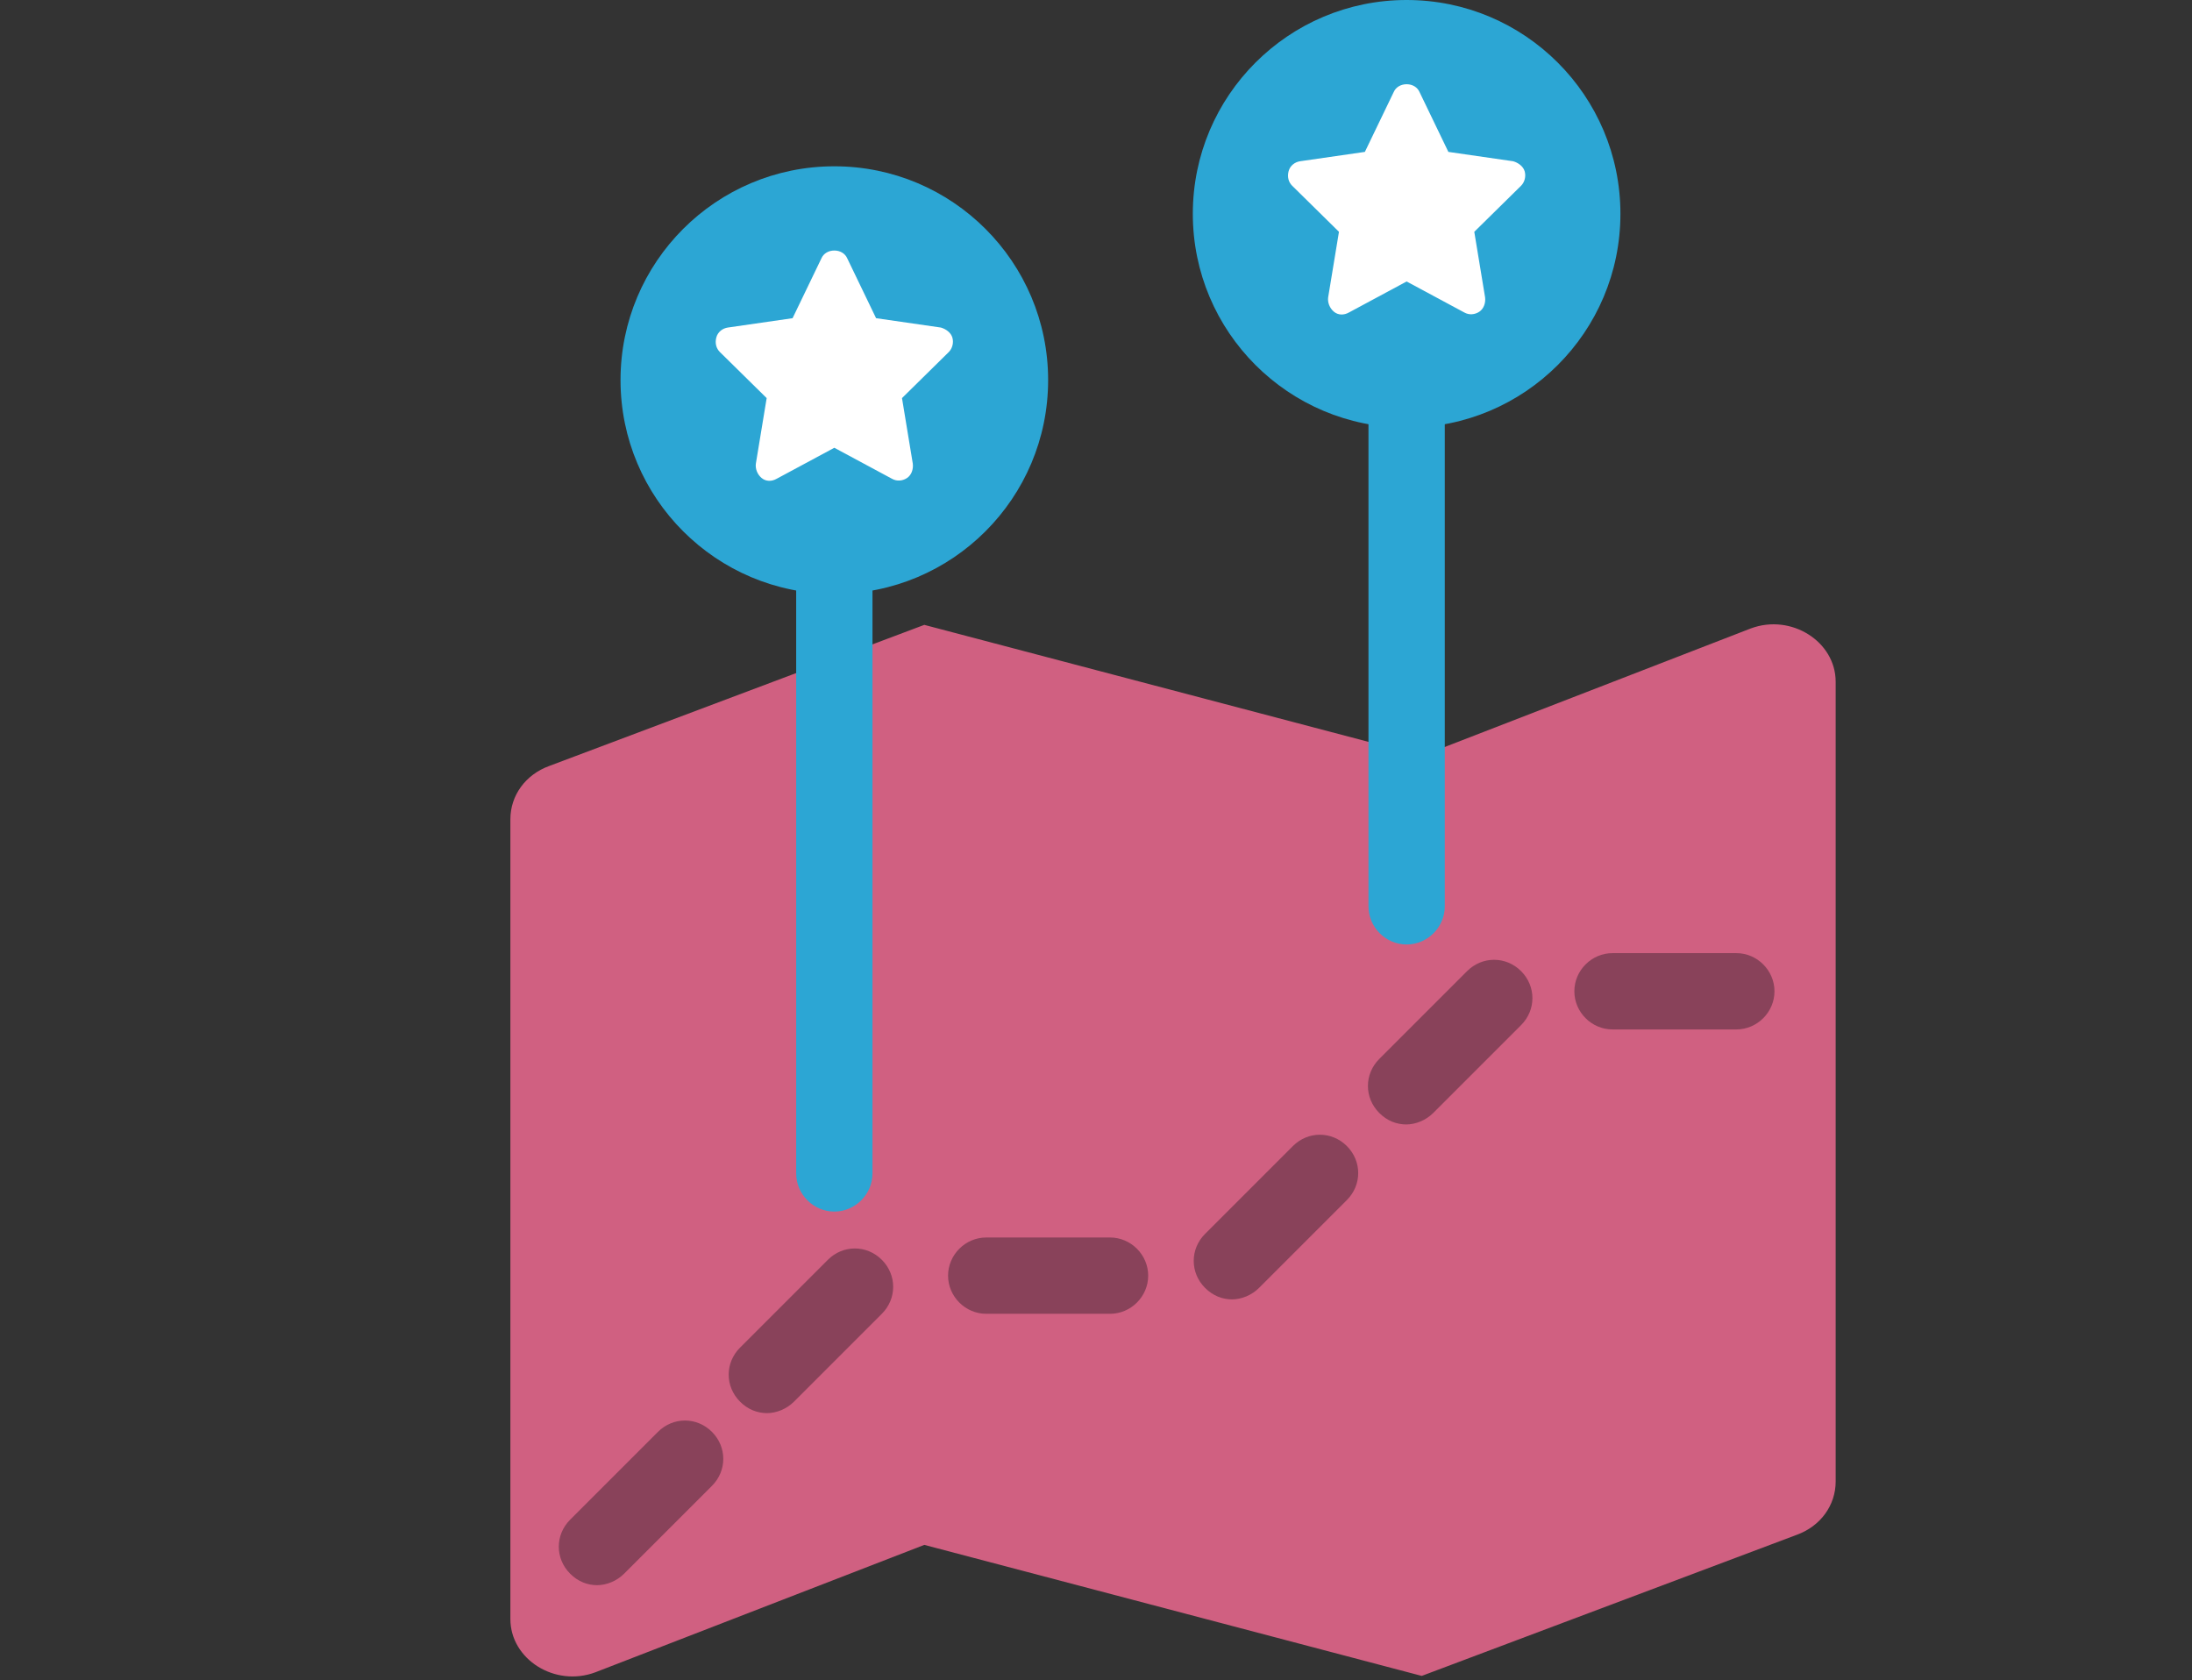
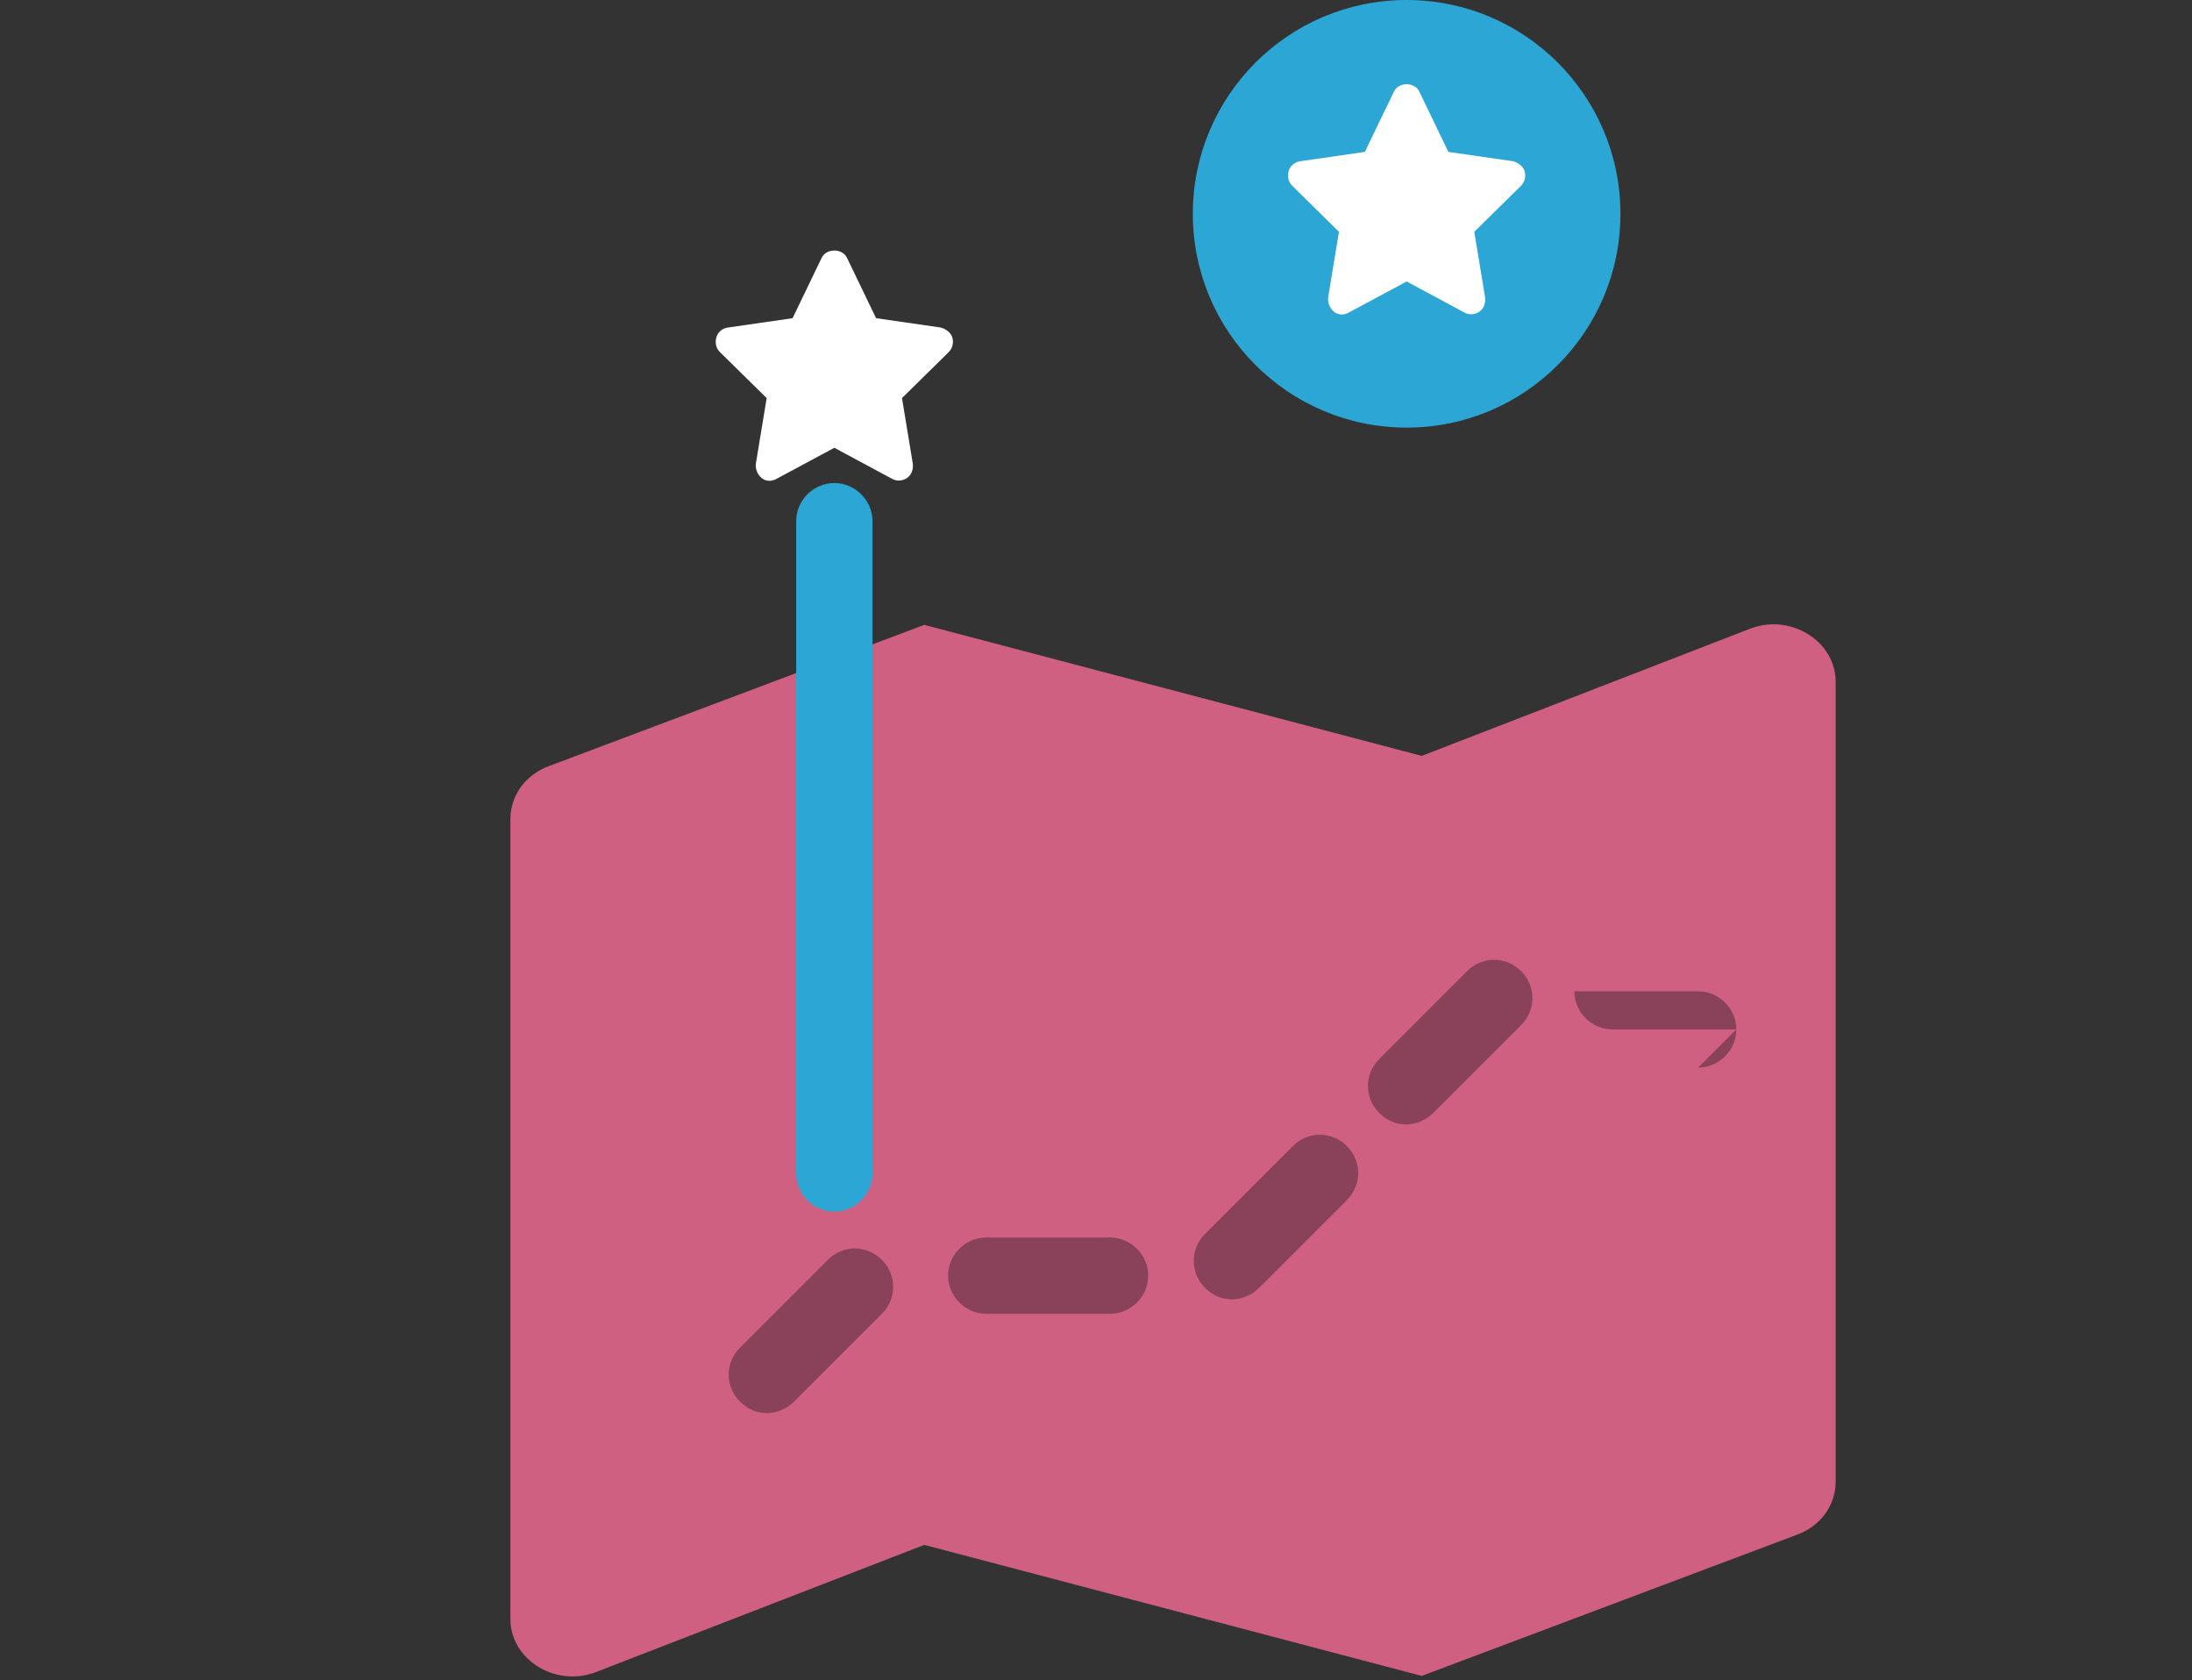
<svg xmlns="http://www.w3.org/2000/svg" id="Ebene_1" data-name="Ebene 1" viewBox="0 0 30.45 23.34">
  <rect x="0" y="0" width="30.45" height="23.34" fill="#333333" stroke="none" />
  <defs>
    <style>
      .cls-1 {
        fill: #fff;
      }

      .cls-2 {
        fill: #89425a;
      }

      .cls-3 {
        fill: #2ca6d4;
      }

      .cls-4 {
        fill: #d06081;
      }
    </style>
  </defs>
  <path class="cls-4" d="M24.32,8.73l-4.57,1.77-6.91-1.82-5.21,1.96c-.33.12-.54.41-.54.74v11.11c0,.56.62.95,1.18.74l4.57-1.77,6.91,1.82,5.21-1.96c.33-.12.54-.41.54-.74v-11.11c0-.56-.62-.95-1.18-.74Z" />
-   <path class="cls-2" d="M8.3,22.02c-.14,0-.27-.05-.38-.16-.21-.21-.21-.54,0-.75l1.22-1.22c.21-.21.54-.21.75,0s.21.54,0,.75l-1.22,1.22c-.1.1-.24.16-.38.16Z" />
  <path class="cls-2" d="M10.66,19.63c-.14,0-.27-.05-.38-.16-.21-.21-.21-.54,0-.75l1.22-1.22c.21-.21.54-.21.75,0,.21.21.21.54,0,.75l-1.22,1.22c-.1.1-.24.16-.38.16Z" />
  <path class="cls-2" d="M17.12,18.05c-.14,0-.27-.05-.38-.16-.21-.21-.21-.54,0-.75l1.22-1.22c.21-.21.54-.21.75,0,.21.21.21.54,0,.75l-1.22,1.22c-.1.1-.24.16-.38.16Z" />
  <path class="cls-2" d="M19.54,15.62c-.14,0-.27-.05-.38-.16-.21-.21-.21-.54,0-.75l1.22-1.22c.21-.21.54-.21.75,0,.21.21.21.54,0,.75l-1.22,1.22c-.1.1-.24.16-.38.16Z" />
-   <path class="cls-2" d="M24.12,14.3h-1.72c-.29,0-.53-.24-.53-.53s.24-.53.53-.53h1.72c.29,0,.53.24.53.53s-.24.53-.53.53Z" />
+   <path class="cls-2" d="M24.12,14.3h-1.72c-.29,0-.53-.24-.53-.53h1.72c.29,0,.53.24.53.53s-.24.53-.53.53Z" />
  <path class="cls-2" d="M15.42,18.25h-1.72c-.29,0-.53-.24-.53-.53s.24-.53.53-.53h1.72c.29,0,.53.24.53.53s-.24.53-.53.53Z" />
  <g>
-     <circle class="cls-3" cx="11.59" cy="5.28" r="2.97" />
    <path class="cls-3" d="M11.59,16.83c-.29,0-.53-.24-.53-.53V7.24c0-.29.24-.53.53-.53s.53.24.53.53v9.06c0,.29-.24.53-.53.53Z" />
    <path class="cls-1" d="M11.77,3.59c-.03-.07-.1-.11-.18-.11s-.15.04-.18.11l-.4.83-.9.13c-.07.01-.14.06-.16.14s0,.15.05.2l.65.64-.15.91c-.01.07.02.15.08.2s.14.05.21.01l.8-.43.8.43c.07.04.15.03.21-.01s.09-.12.08-.2l-.15-.91.65-.64c.05-.05.07-.13.05-.2s-.09-.12-.16-.14l-.9-.13-.4-.83Z" />
  </g>
  <g>
    <circle class="cls-3" cx="19.54" cy="2.97" r="2.97" />
-     <path class="cls-3" d="M19.54,13.12c-.29,0-.53-.24-.53-.53V3.53c0-.29.24-.53.53-.53s.53.24.53.53v9.06c0,.29-.24.53-.53.53Z" />
    <path class="cls-1" d="M19.72,1.28c-.03-.07-.1-.11-.18-.11s-.15.04-.18.11l-.4.83-.9.13c-.07.01-.14.06-.16.14s0,.15.05.2l.65.64-.15.91c-.01.07.02.15.08.2s.14.05.21.01l.8-.43.8.43c.07.04.15.03.21-.01s.09-.12.08-.2l-.15-.91.65-.64c.05-.05.07-.13.05-.2s-.09-.12-.16-.14l-.9-.13-.4-.83Z" />
  </g>
</svg>